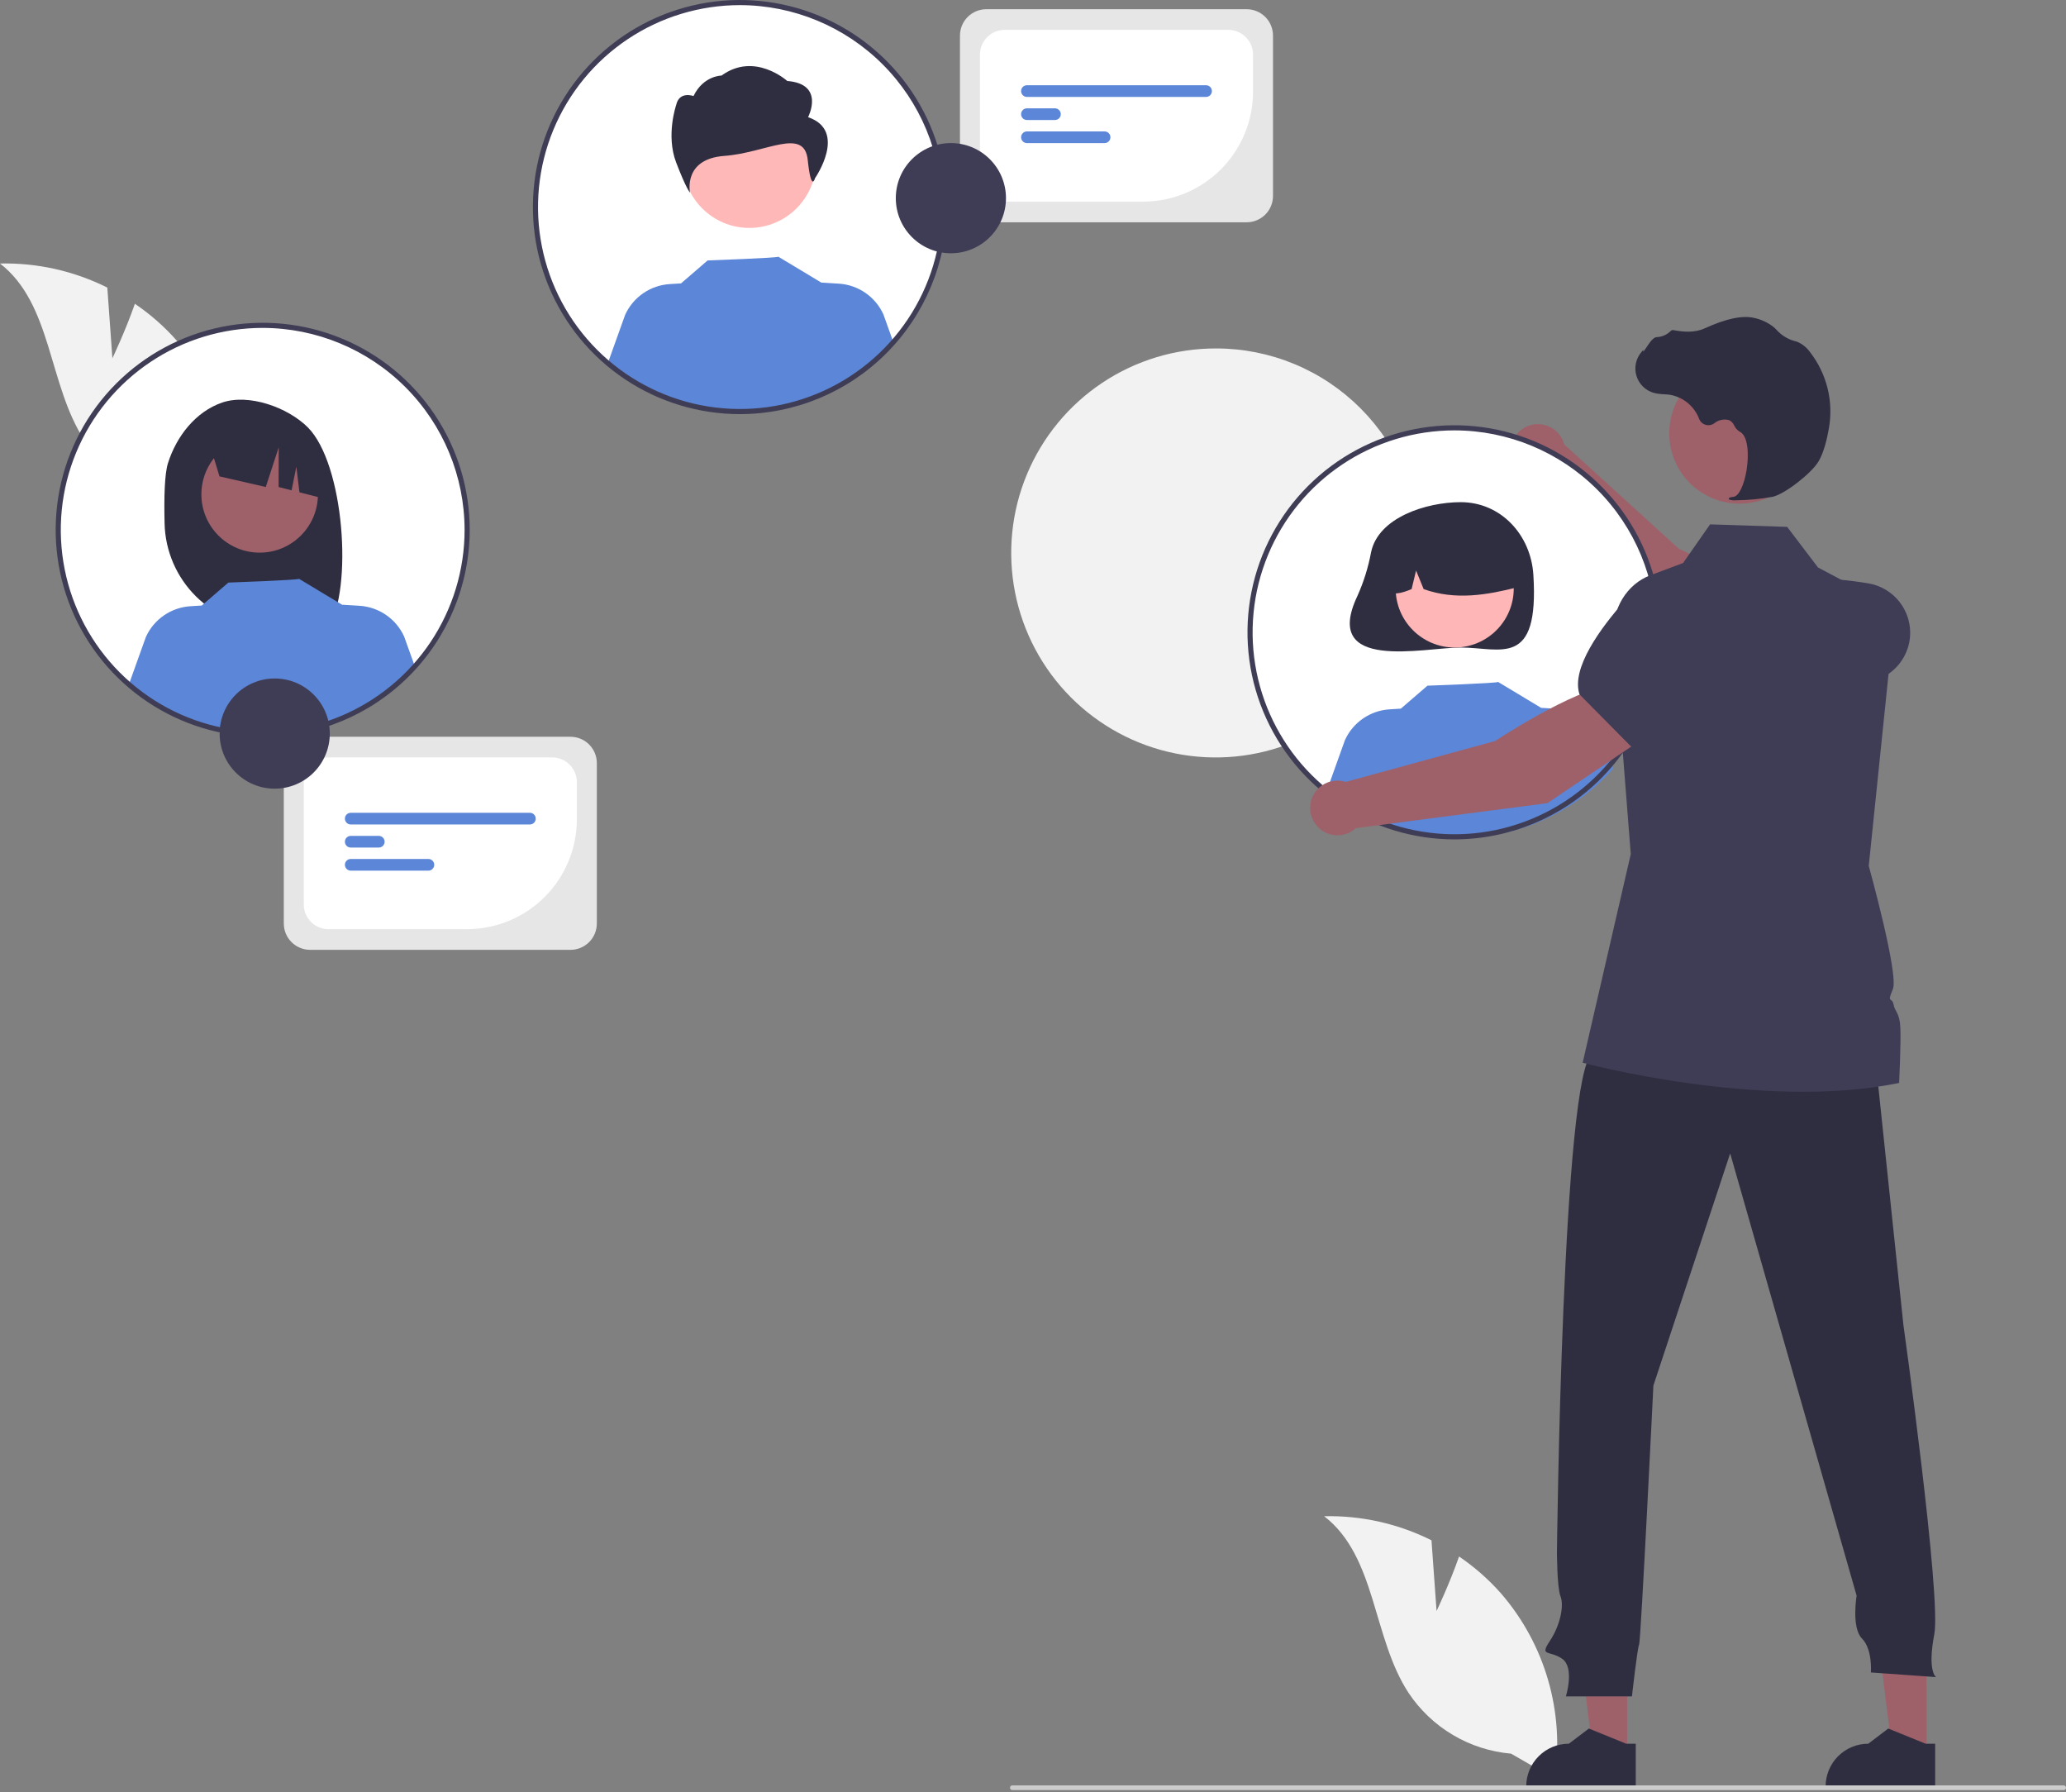
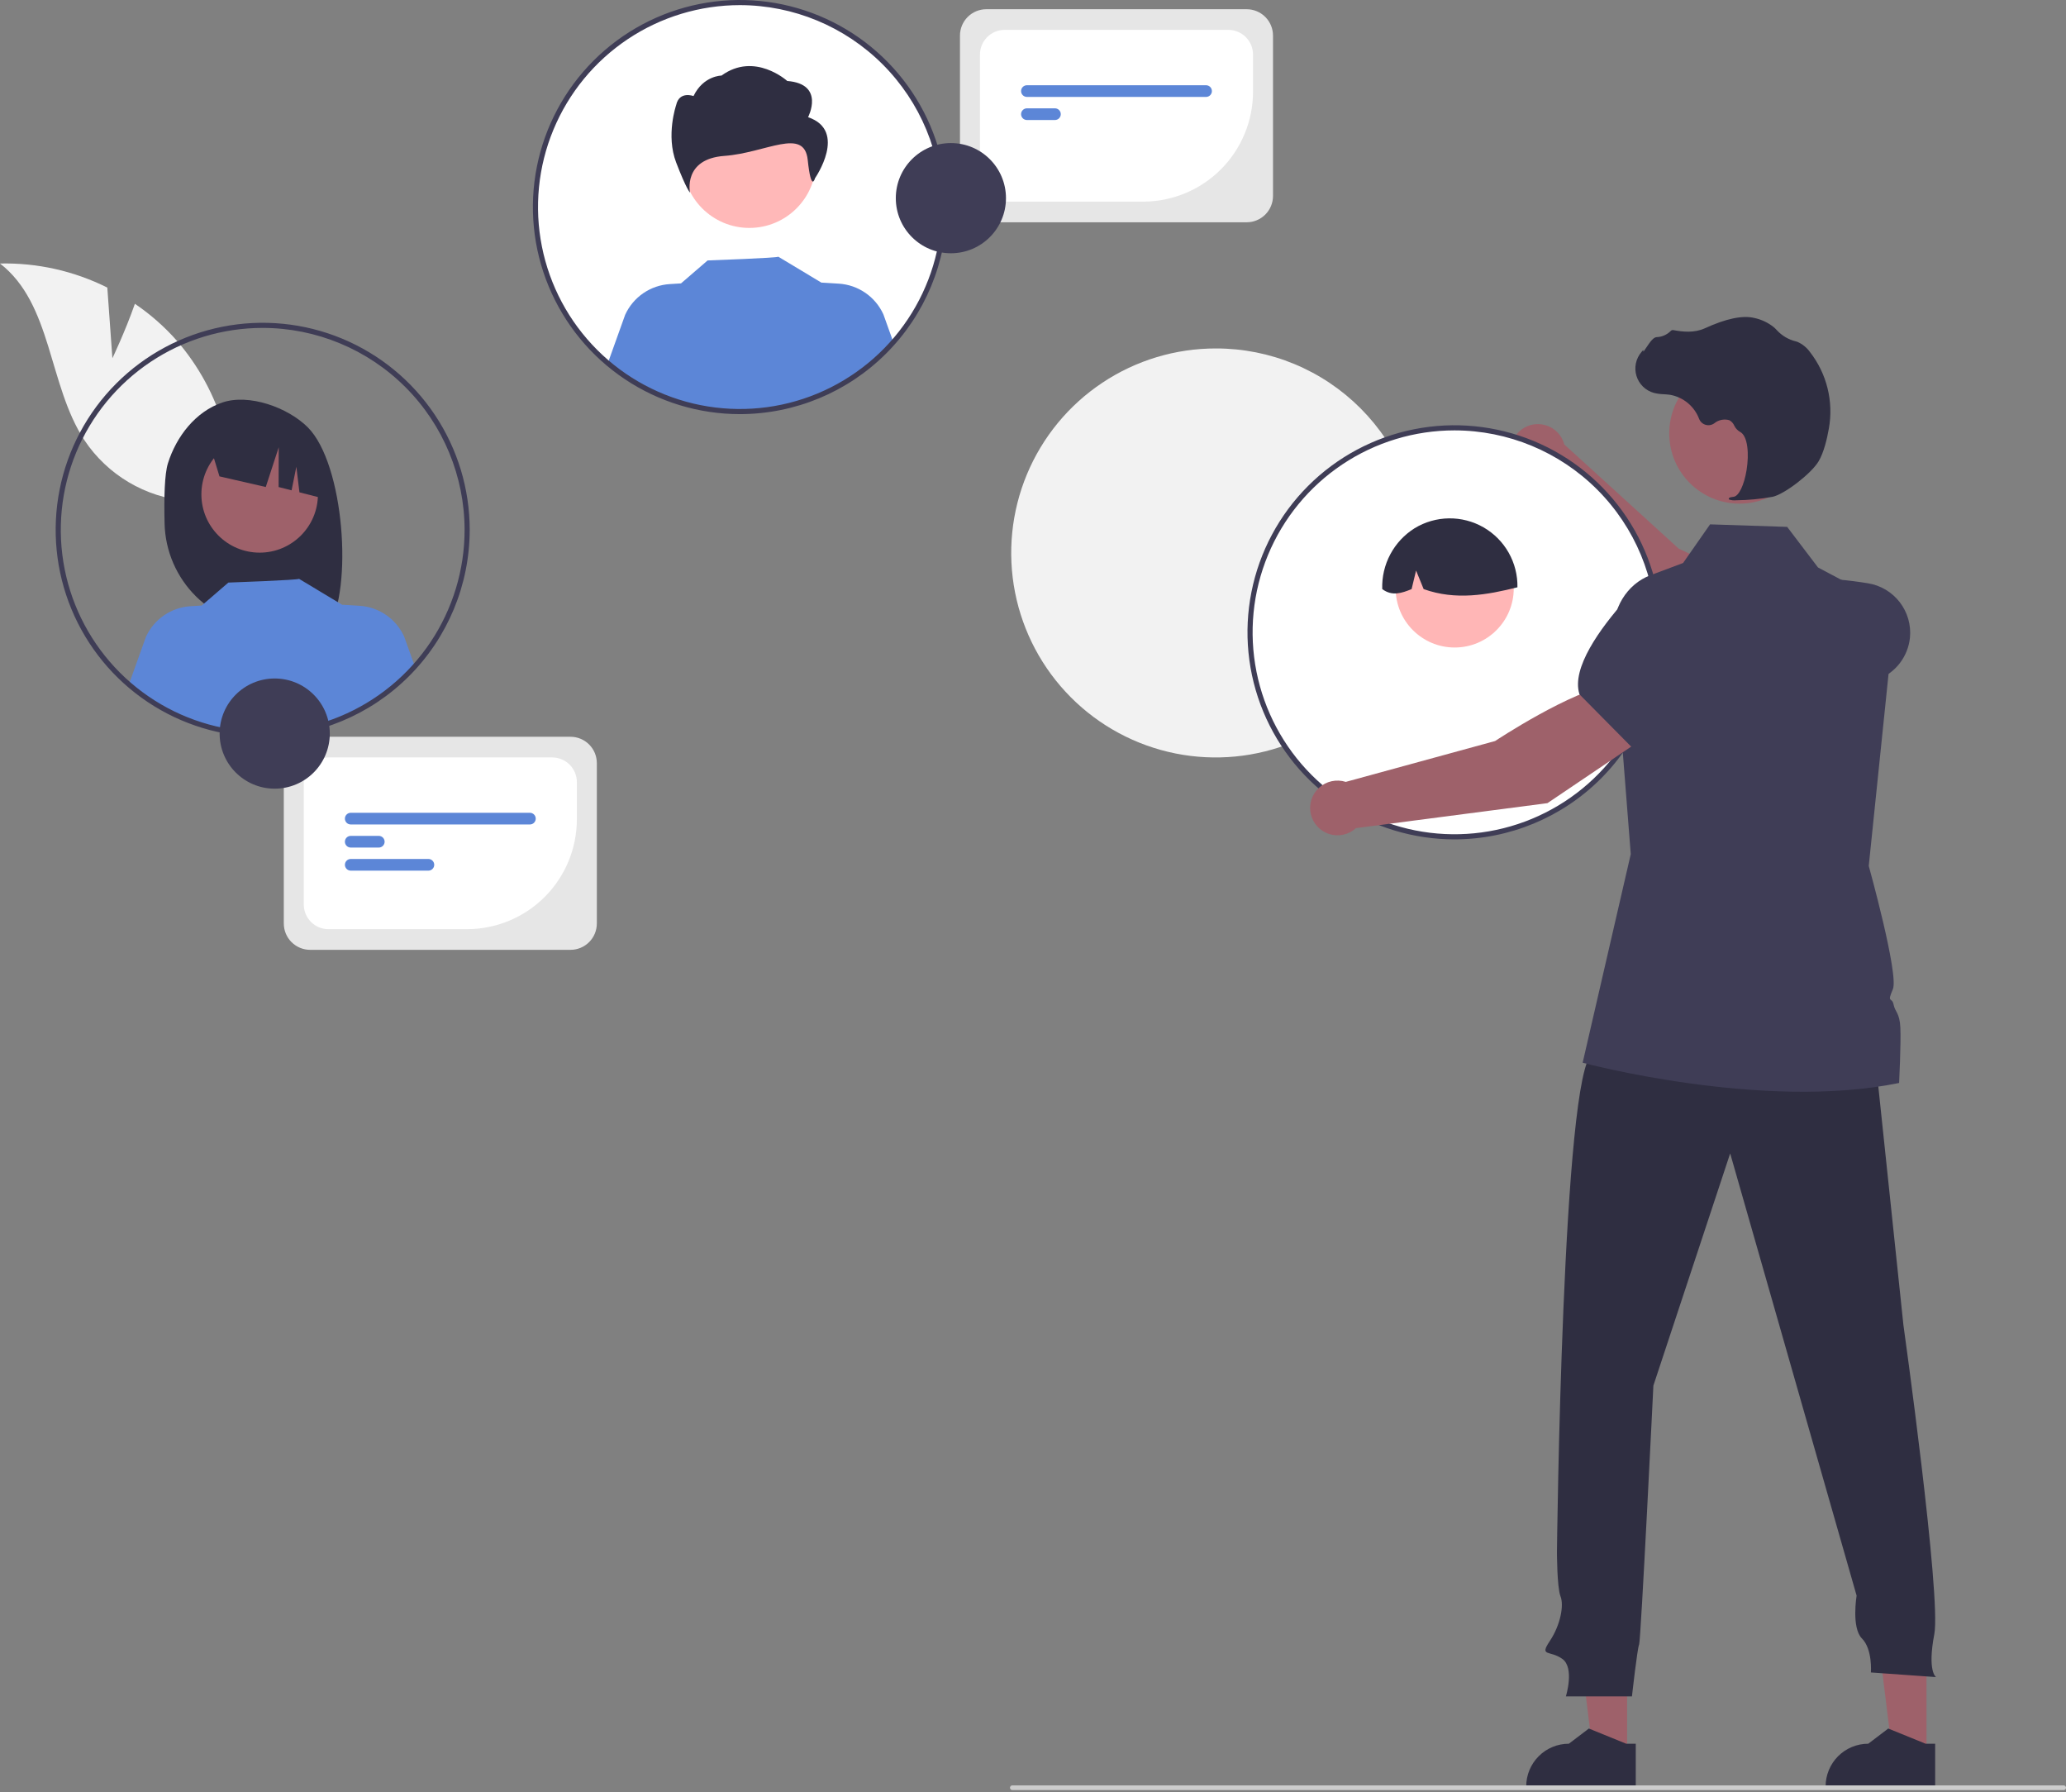
<svg xmlns="http://www.w3.org/2000/svg" width="460" height="399" viewBox="0 0 460 399" fill="none">
  <rect x="0" y="0" width="460" height="399" fill="#808080" stroke="none" />
  <g clip-path="url(#clip0_428_3770)">
    <path d="M316.196 123.173C316.18 132.176 313.494 140.973 308.479 148.451C303.463 155.928 296.343 161.75 288.019 165.181C279.694 168.612 270.539 169.497 261.712 167.725C252.884 165.953 244.78 161.603 238.425 155.225C232.07 148.847 227.748 140.728 226.008 131.894C224.267 123.06 225.184 113.909 228.645 105.596C232.105 97.284 237.952 90.185 245.448 85.196C252.943 80.207 261.749 77.552 270.753 77.568C276.735 77.564 282.66 78.741 288.186 81.033C293.712 83.325 298.731 86.687 302.954 90.924C307.177 95.162 310.52 100.193 312.793 105.727C315.065 111.261 316.222 117.19 316.196 123.173Z" fill="#F2F2F2" />
    <path d="M391.961 149.709L398.362 137.487C392.622 130.556 373.79 122.149 373.79 122.149L348.302 98.95C348.03 97.915 347.491 96.97 346.738 96.209C345.985 95.449 345.045 94.9 344.013 94.619C342.98 94.337 341.892 94.332 340.857 94.605C339.823 94.878 338.878 95.418 338.119 96.172C337.359 96.926 336.812 97.866 336.531 98.899C336.251 99.931 336.247 101.02 336.521 102.054C336.795 103.089 337.337 104.033 338.091 104.791C338.846 105.55 339.787 106.096 340.82 106.375L368.356 139.401L391.961 149.709Z" fill="#9E616A" />
    <path d="M388.859 148.866L397.897 151.744C404.47 153.837 411.552 153.679 418.025 151.296C419.983 150.567 421.698 149.305 422.977 147.652C424.255 146 425.046 144.023 425.259 141.944C425.53 139.125 424.72 136.308 422.993 134.063C421.266 131.818 418.751 130.313 415.957 129.851C407.481 128.459 396.56 127.772 392.664 132.408L392.624 132.455L388.859 148.866Z" fill="#3F3D56" />
    <path d="M323.85 186.283C348.992 186.283 369.373 165.901 369.373 140.759C369.373 115.617 348.992 95.235 323.85 95.235C298.708 95.235 278.326 115.617 278.326 140.759C278.326 165.901 298.708 186.283 323.85 186.283Z" fill="white" />
-     <path d="M305.27 122.953C304.645 126.31 303.621 129.58 302.218 132.693C294.188 149.681 317.057 144.144 325.23 144.144C334.165 144.144 342.715 148.843 341.409 127.964C340.851 119.046 334.165 111.785 325.23 111.785C317.597 111.785 306.866 115.178 305.27 122.953Z" fill="#2F2E41" />
    <path d="M323.892 144.14C331.153 144.14 337.039 138.253 337.039 130.992C337.039 123.731 331.153 117.845 323.892 117.845C316.63 117.845 310.744 123.731 310.744 130.992C310.744 138.253 316.63 144.14 323.892 144.14Z" fill="#FFB6B6" />
    <path d="M314.964 117.59C317.268 116.186 319.907 115.426 322.605 115.39C325.303 115.355 327.961 116.045 330.301 117.388C332.641 118.731 334.577 120.679 335.907 123.026C337.237 125.374 337.912 128.036 337.861 130.734C331.161 132.416 324.123 133.703 316.979 131.136L315.292 127.007L314.297 131.139C312.121 132.028 309.94 132.781 307.758 131.131C307.669 128.44 308.288 125.774 309.552 123.398C310.817 121.022 312.683 119.019 314.964 117.59Z" fill="#2F2E41" />
-     <path d="M359.247 171.029C351.36 180.003 340.261 185.516 328.345 186.377C316.429 187.238 304.652 183.379 295.557 175.632L299.461 164.737C300.344 162.802 301.736 161.143 303.489 159.939C305.243 158.735 307.291 158.031 309.414 157.903L311.898 157.75L317.821 152.642C317.821 152.642 333.781 152.072 333.544 151.799L343.211 157.614L343.203 157.574L347.003 157.806C349.127 157.934 351.175 158.638 352.928 159.842C354.681 161.046 356.074 162.705 356.956 164.64L359.247 171.029Z" fill="#5C86D7" />
-     <path d="M319.855 358.613L318.724 342.88C311.314 339.176 303.112 337.337 294.83 337.522C306.482 346.528 305.548 364.529 313.618 376.848C316.164 380.671 319.538 383.872 323.489 386.213C327.441 388.555 331.868 389.978 336.444 390.376L346.141 395.954C347.251 388.623 346.757 381.138 344.695 374.016C342.633 366.893 339.052 360.302 334.197 354.697C331.443 351.58 328.307 348.822 324.863 346.488C322.744 352.574 319.855 358.613 319.855 358.613Z" fill="#F2F2F2" />
    <path d="M25.025 79.75L23.894 64.017C16.484 60.313 8.282 58.474 0 58.659C11.652 67.665 10.718 85.665 18.788 97.984C21.334 101.807 24.708 105.008 28.659 107.35C32.611 109.692 37.038 111.114 41.614 111.512L51.311 117.091C52.421 109.76 51.927 102.275 49.865 95.152C47.803 88.03 44.222 81.439 39.367 75.834C36.613 72.717 33.477 69.959 30.033 67.625C27.914 73.71 25.025 79.75 25.025 79.75Z" fill="#F2F2F2" />
    <path d="M362.276 390.635L354.712 390.635L351.113 361.46H362.277L362.276 390.635Z" fill="#9E616A" />
    <path d="M364.206 397.967L339.816 397.966V397.658C339.817 395.14 340.817 392.726 342.597 390.945C344.377 389.165 346.792 388.165 349.309 388.165H349.31L353.765 384.785L362.077 388.165L364.206 388.166L364.206 397.967Z" fill="#2F2E41" />
    <path d="M428.939 390.635L421.376 390.635L417.777 361.46H428.941L428.939 390.635Z" fill="#9E616A" />
    <path d="M430.868 397.967L406.479 397.966V397.658C406.479 395.14 407.479 392.726 409.259 390.945C411.039 389.165 413.454 388.165 415.971 388.165H415.972L420.427 384.785L428.739 388.165L430.868 388.166L430.868 397.967Z" fill="#2F2E41" />
    <path d="M417.435 234.488L423.797 294.926C423.797 294.926 432.266 355.441 430.675 363.791C429.085 372.141 431.073 373.334 431.073 373.334L416.56 372.301C416.56 372.301 416.958 367.132 414.572 364.746C412.187 362.36 413.38 355.203 413.38 355.203L385.228 256.755L368.13 308.445C368.13 308.445 365.347 365.304 364.949 366.099C364.552 366.895 363.359 377.63 363.359 377.63H348.647C348.647 377.63 350.635 371.268 347.852 369.28C345.068 367.292 342.683 368.883 345.068 365.304C347.454 361.726 348.249 357.352 347.454 355.364C346.659 353.376 346.659 345.423 346.659 345.423C346.659 345.423 347.852 238.067 354.611 234.488C361.371 230.909 417.435 234.488 417.435 234.488Z" fill="#2F2E41" />
    <path d="M387.306 112.117C395.948 112.117 402.953 105.111 402.953 96.469C402.953 87.827 395.948 80.822 387.306 80.822C378.664 80.822 371.658 87.827 371.658 96.469C371.658 105.111 378.664 112.117 387.306 112.117Z" fill="#9E616A" />
    <path d="M422.843 241.075C392.539 247.333 352.381 236.574 352.381 236.574L363.094 190.137L359.285 141.54C358.82 135.597 362.205 130.026 367.471 128.052L374.742 125.329L380.752 116.725L397.919 117.288L404.781 126.321L410.197 129.194L421.938 135.421L421.99 135.447V135.473L418.305 171.213L416.083 192.762C416.083 192.762 422.832 216.999 421.447 220.213C420.062 223.422 421.267 221.872 421.602 223.588C421.938 225.304 422.967 225.412 423.122 228.792C423.282 232.166 422.843 241.075 422.843 241.075Z" fill="#3F3D56" />
    <path d="M459.476 398.487H225.396C225.257 398.487 225.124 398.431 225.026 398.333C224.928 398.235 224.873 398.102 224.873 397.963C224.873 397.824 224.928 397.691 225.026 397.593C225.124 397.494 225.257 397.439 225.396 397.438H459.476C459.615 397.438 459.749 397.494 459.847 397.592C459.945 397.69 460 397.824 460 397.963C460 398.102 459.945 398.235 459.847 398.333C459.749 398.432 459.615 398.487 459.476 398.487Z" fill="#CCCCCC" />
    <path d="M386.546 111.365C389.29 111.337 392.027 111.075 394.727 110.581C397.4 109.965 403.297 105.405 404.904 102.711C406.098 100.71 406.814 97.614 407.206 95.369C407.734 92.399 407.632 89.351 406.907 86.422C406.182 83.494 404.85 80.75 402.997 78.369C402.283 77.371 401.313 76.585 400.188 76.094C400.089 76.058 399.987 76.027 399.884 76C398.254 75.616 396.777 74.754 395.641 73.524C395.42 73.275 395.182 73.042 394.928 72.827C393.654 71.807 392.156 71.103 390.558 70.772C387.975 70.152 384.281 70.929 379.578 73.084C377.215 74.167 374.593 73.865 372.571 73.481C372.458 73.462 372.342 73.473 372.234 73.513C372.127 73.553 372.031 73.62 371.958 73.709C371.123 74.534 370.007 75.012 368.835 75.048C368.117 75.098 367.389 76.112 366.511 77.433C366.312 77.733 366.08 78.083 365.911 78.296L365.877 77.895L365.483 78.354C364.862 79.075 364.434 79.941 364.238 80.871C364.042 81.802 364.085 82.767 364.363 83.677C364.64 84.586 365.143 85.411 365.825 86.074C366.507 86.736 367.346 87.216 368.263 87.467C368.991 87.641 369.734 87.74 370.482 87.762C370.936 87.791 371.404 87.821 371.855 87.888C373.301 88.145 374.656 88.773 375.788 89.711C376.919 90.648 377.788 91.863 378.309 93.237C378.432 93.554 378.627 93.839 378.878 94.069C379.128 94.3 379.429 94.469 379.755 94.565C380.082 94.661 380.426 94.681 380.762 94.622C381.097 94.564 381.415 94.429 381.69 94.229C382.148 93.853 382.689 93.594 383.269 93.472C383.849 93.351 384.449 93.372 385.019 93.533C385.514 93.792 385.906 94.214 386.127 94.727C386.395 95.298 386.827 95.777 387.368 96.102C389.213 96.993 389.446 101.149 388.882 104.632C388.338 107.99 387.154 110.44 386.003 110.589C385.118 110.704 385.018 110.77 384.957 110.929L384.904 111.071L385.007 111.2C385.502 111.365 386.027 111.421 386.546 111.365Z" fill="#2F2E41" />
    <path d="M323.85 186.853C314.733 186.853 305.821 184.149 298.241 179.084C290.661 174.02 284.753 166.821 281.265 158.398C277.776 149.976 276.863 140.708 278.642 131.766C280.42 122.825 284.81 114.612 291.256 108.166C297.703 101.719 305.916 97.329 314.857 95.551C323.799 93.772 333.066 94.685 341.489 98.174C349.912 101.662 357.11 107.57 362.175 115.151C367.24 122.731 369.943 131.642 369.943 140.759C369.93 152.979 365.069 164.696 356.428 173.337C347.786 181.978 336.07 186.839 323.85 186.853ZM323.85 95.806C314.959 95.806 306.268 98.442 298.875 103.382C291.482 108.321 285.721 115.342 282.318 123.556C278.916 131.77 278.026 140.809 279.76 149.529C281.495 158.249 285.776 166.259 292.063 172.546C298.35 178.832 306.36 183.114 315.08 184.848C323.8 186.583 332.838 185.693 341.053 182.29C349.267 178.888 356.287 173.126 361.227 165.734C366.166 158.341 368.803 149.65 368.803 140.759C368.789 128.841 364.049 117.414 355.621 108.987C347.194 100.56 335.768 95.819 323.85 95.806Z" fill="#3F3D56" />
    <path d="M164.744 91.618C189.886 91.618 210.268 71.236 210.268 46.094C210.268 20.952 189.886 0.57 164.744 0.57C139.602 0.57 119.221 20.952 119.221 46.094C119.221 71.236 139.602 91.618 164.744 91.618Z" fill="white" />
    <path d="M166.85 50.738C175.049 50.738 181.695 44.092 181.695 35.893C181.695 27.695 175.049 21.049 166.85 21.049C158.652 21.049 152.006 27.695 152.006 35.893C152.006 44.092 158.652 50.738 166.85 50.738Z" fill="#FFB8B8" />
    <path d="M179.92 26.086C179.92 26.086 183.785 18.698 175.282 18.026C175.282 18.026 168.033 11.45 160.645 16.824C160.645 16.824 156.615 16.824 154.411 21.384C154.411 21.384 151.241 20.182 150.545 23.4C150.545 23.4 148.225 30.117 150.545 36.162C152.864 42.207 153.634 42.879 153.634 42.879C153.634 42.879 152.007 35.377 161.284 34.705C170.561 34.034 179.071 28.222 179.844 35.611C180.618 42.999 181.467 39.662 181.467 39.662C181.467 39.662 188.81 29.109 179.92 26.086Z" fill="#2F2E41" />
    <path d="M198.98 76.364C191.093 85.338 179.993 90.851 168.077 91.712C156.161 92.573 144.384 88.714 135.289 80.967L139.194 70.072C140.076 68.137 141.469 66.478 143.222 65.274C144.975 64.07 147.023 63.366 149.146 63.238L151.63 63.085L157.553 57.977C157.553 57.977 173.513 57.407 173.276 57.134L182.944 62.949L182.936 62.908L186.736 63.141C188.859 63.269 190.907 63.973 192.66 65.177C194.414 66.381 195.806 68.04 196.688 69.975L198.98 76.364Z" fill="#5C86D7" />
    <path d="M164.744 92.188C155.628 92.188 146.716 89.484 139.136 84.419C131.556 79.355 125.648 72.156 122.159 63.733C118.67 55.311 117.758 46.043 119.536 37.101C121.315 28.16 125.705 19.947 132.151 13.501C138.597 7.054 146.81 2.664 155.752 0.886C164.693 -0.893 173.961 0.02 182.384 3.509C190.806 6.997 198.005 12.905 203.07 20.485C208.135 28.066 210.838 36.977 210.838 46.094C210.824 58.314 205.963 70.031 197.322 78.672C188.681 87.313 176.965 92.174 164.744 92.188ZM164.744 1.141C155.853 1.141 147.162 3.777 139.77 8.717C132.377 13.656 126.615 20.677 123.213 28.891C119.81 37.105 118.92 46.144 120.655 54.864C122.389 63.584 126.671 71.594 132.957 77.881C139.244 84.167 147.254 88.449 155.974 90.183C164.694 91.918 173.733 91.028 181.947 87.625C190.161 84.223 197.182 78.461 202.121 71.069C207.061 63.676 209.697 54.985 209.697 46.094C209.684 34.176 204.943 22.749 196.516 14.322C188.089 5.895 176.662 1.154 164.744 1.141Z" fill="#3F3D56" />
-     <path d="M58.488 163.472C83.63 163.472 104.012 143.09 104.012 117.948C104.012 92.806 83.63 72.424 58.488 72.424C33.346 72.424 12.965 92.806 12.965 117.948C12.965 143.09 33.346 163.472 58.488 163.472Z" fill="white" />
    <path d="M37.388 103.139C39.271 97.14 43.551 91.638 49.471 89.61C55.392 87.582 64.06 90.671 68.511 95.107C76.652 103.221 78.639 131.095 73.046 139.903C71.933 139.844 68.094 139.801 66.968 139.758L65.375 134.449V139.706C63.581 139.651 61.773 139.612 59.952 139.591C53.843 139.515 48.001 137.074 43.655 132.781C39.309 128.487 36.797 122.676 36.646 116.569C36.501 110.726 36.647 105.503 37.388 103.139Z" fill="#2F2E41" />
    <path d="M57.814 123.022C64.979 123.022 70.788 117.213 70.788 110.048C70.788 102.882 64.979 97.074 57.814 97.074C50.648 97.074 44.84 102.882 44.84 110.048C44.84 117.213 50.648 123.022 57.814 123.022Z" fill="#9E616A" />
    <path d="M46.617 98.654L61.555 91.174C64.609 92.55 67.24 94.718 69.173 97.454C71.107 100.189 72.274 103.392 72.552 106.73L72.925 111.19L66.669 109.597L65.984 103.895L64.922 109.153L62.035 108.418L62.062 99.564L59.174 108.412L48.863 106.043L46.617 98.654Z" fill="#2F2E41" />
    <path d="M92.27 148.074C84.384 157.048 73.284 162.56 61.368 163.421C49.452 164.283 37.675 160.423 28.58 152.677L32.485 141.781C33.367 139.846 34.76 138.188 36.513 136.984C38.266 135.78 40.314 135.076 42.437 134.947L44.921 134.795L50.844 129.686C50.844 129.686 66.804 129.116 66.567 128.843L76.235 134.658L76.227 134.618L80.027 134.851C82.15 134.979 84.198 135.683 85.951 136.887C87.705 138.091 89.097 139.749 89.979 141.685L92.27 148.074Z" fill="#5C86D7" />
    <path d="M58.488 164.042C49.372 164.042 40.46 161.339 32.88 156.274C25.3 151.209 19.392 144.01 15.903 135.588C12.415 127.165 11.502 117.897 13.28 108.956C15.059 100.015 19.449 91.801 25.895 85.355C32.341 78.909 40.555 74.519 49.496 72.74C58.437 70.962 67.705 71.874 76.128 75.363C84.55 78.852 91.749 84.76 96.814 92.34C101.879 99.92 104.582 108.832 104.582 117.948C104.568 130.169 99.707 141.885 91.066 150.526C82.425 159.167 70.709 164.028 58.488 164.042ZM58.488 72.995C49.597 72.995 40.906 75.632 33.514 80.571C26.121 85.511 20.359 92.531 16.957 100.745C13.555 108.96 12.664 117.998 14.399 126.718C16.133 135.438 20.415 143.448 26.702 149.735C32.988 156.022 40.998 160.303 49.718 162.038C58.438 163.772 67.477 162.882 75.691 159.48C83.905 156.077 90.926 150.316 95.866 142.923C100.805 135.53 103.442 126.839 103.442 117.948C103.428 106.03 98.688 94.604 90.26 86.177C81.833 77.749 70.406 73.009 58.488 72.995V72.995Z" fill="#3F3D56" />
    <path d="M365.894 164.376L359.002 152.424C350.074 153.558 332.887 164.957 332.887 164.957L299.644 174.053C298.624 173.728 297.537 173.677 296.492 173.905C295.446 174.134 294.48 174.634 293.689 175.355C292.898 176.075 292.311 176.992 291.987 178.012C291.663 179.032 291.613 180.119 291.843 181.164C292.073 182.209 292.574 183.175 293.296 183.965C294.017 184.755 294.935 185.341 295.955 185.664C296.975 185.986 298.062 186.035 299.107 185.804C300.152 185.573 301.117 185.071 301.907 184.348L344.544 178.786L365.894 164.376Z" fill="#9E616A" />
    <path d="M363.521 166.543L378.951 153.619L381.196 143.216C381.629 141.172 381.482 139.048 380.771 137.083C380.06 135.118 378.814 133.391 377.174 132.098C374.938 130.359 372.125 129.534 369.305 129.79C366.484 130.045 363.866 131.363 361.979 133.475C356.263 139.886 349.833 148.74 351.661 154.514L351.679 154.573L363.521 166.543Z" fill="#3F3D56" />
-     <path d="M127.027 211.44H69.05C67.496 211.438 66.007 210.82 64.908 209.722C63.809 208.623 63.191 207.133 63.19 205.58V169.871C63.191 168.318 63.809 166.828 64.908 165.729C66.007 164.631 67.496 164.013 69.05 164.011H127.027C128.581 164.012 130.07 164.631 131.169 165.729C132.268 166.828 132.886 168.318 132.887 169.871V205.58C132.886 207.133 132.268 208.623 131.169 209.722C130.07 210.82 128.581 211.438 127.027 211.44Z" fill="#E6E6E6" />
+     <path d="M127.027 211.44H69.05C67.496 211.438 66.007 210.82 64.908 209.722C63.809 208.623 63.191 207.133 63.19 205.58V169.871C63.191 168.318 63.809 166.828 64.908 165.729C66.007 164.631 67.496 164.013 69.05 164.011H127.027C128.581 164.012 130.07 164.631 131.169 165.729C132.268 166.828 132.886 168.318 132.887 169.871V205.58C132.886 207.133 132.268 208.623 131.169 209.722C130.07 210.82 128.581 211.438 127.027 211.44" fill="#E6E6E6" />
    <path d="M103.992 206.84H73.126C71.67 206.839 70.275 206.26 69.246 205.231C68.217 204.202 67.638 202.807 67.637 201.352V174.098C67.638 172.643 68.217 171.248 69.246 170.219C70.275 169.19 71.67 168.611 73.126 168.61H122.952C124.407 168.611 125.802 169.19 126.831 170.219C127.86 171.248 128.439 172.643 128.44 174.098V182.392C128.433 188.874 125.855 195.088 121.271 199.672C116.688 204.255 110.474 206.833 103.992 206.84Z" fill="white" />
    <path d="M117.981 183.533H78.096C77.751 183.533 77.42 183.396 77.176 183.152C76.932 182.908 76.795 182.577 76.795 182.232C76.795 181.887 76.932 181.557 77.176 181.313C77.42 181.069 77.751 180.932 78.096 180.932H117.981C118.326 180.932 118.657 181.069 118.901 181.313C119.145 181.557 119.282 181.887 119.282 182.232C119.282 182.577 119.145 182.908 118.901 183.152C118.657 183.396 118.326 183.533 117.981 183.533Z" fill="#5C86D7" />
    <path d="M84.335 188.673H78.096C77.751 188.673 77.42 188.536 77.176 188.292C76.932 188.049 76.795 187.718 76.795 187.373C76.795 187.028 76.932 186.697 77.176 186.453C77.42 186.209 77.751 186.072 78.096 186.072H84.335C84.68 186.072 85.011 186.209 85.255 186.453C85.499 186.697 85.636 187.028 85.636 187.373C85.636 187.718 85.499 188.049 85.255 188.292C85.011 188.536 84.68 188.673 84.335 188.673Z" fill="#5C86D7" />
    <path d="M95.384 193.813H78.095C77.751 193.812 77.42 193.675 77.177 193.431C76.934 193.187 76.797 192.857 76.797 192.512C76.797 192.168 76.934 191.837 77.177 191.593C77.42 191.35 77.751 191.212 78.095 191.211H95.384C95.729 191.212 96.059 191.35 96.302 191.593C96.546 191.837 96.682 192.168 96.682 192.512C96.682 192.857 96.546 193.187 96.302 193.431C96.059 193.675 95.729 193.812 95.384 193.813Z" fill="#5C86D7" />
    <path d="M61.165 175.564C67.938 175.564 73.429 170.073 73.429 163.3C73.429 156.526 67.938 151.035 61.165 151.035C54.391 151.035 48.9 156.526 48.9 163.3C48.9 170.073 54.391 175.564 61.165 175.564Z" fill="#3F3D56" />
    <path d="M277.578 49.483H219.601C218.047 49.481 216.557 48.863 215.459 47.764C214.36 46.666 213.742 45.176 213.74 43.622V7.914C213.742 6.36 214.36 4.87 215.459 3.772C216.557 2.673 218.047 2.055 219.601 2.053H277.578C279.131 2.055 280.621 2.673 281.72 3.772C282.818 4.87 283.436 6.36 283.438 7.914V43.622C283.436 45.176 282.818 46.666 281.72 47.764C280.621 48.863 279.131 49.481 277.578 49.483Z" fill="#E6E6E6" />
    <path d="M254.543 44.883H223.676C222.221 44.881 220.826 44.303 219.797 43.273C218.768 42.245 218.189 40.849 218.188 39.394V12.141C218.189 10.686 218.768 9.291 219.797 8.262C220.826 7.233 222.221 6.654 223.676 6.652H273.503C274.958 6.654 276.353 7.233 277.382 8.262C278.411 9.291 278.99 10.686 278.991 12.141V20.435C278.984 26.916 276.406 33.131 271.822 37.714C267.239 42.297 261.025 44.876 254.543 44.883Z" fill="white" />
    <path d="M268.532 21.576H228.646C228.302 21.576 227.971 21.439 227.727 21.195C227.483 20.951 227.346 20.62 227.346 20.275C227.346 19.93 227.483 19.599 227.727 19.355C227.971 19.111 228.302 18.974 228.646 18.974H268.532C268.877 18.974 269.207 19.111 269.451 19.355C269.695 19.599 269.832 19.93 269.832 20.275C269.832 20.62 269.695 20.951 269.451 21.195C269.207 21.439 268.877 21.576 268.532 21.576Z" fill="#5C86D7" />
    <path d="M234.886 26.716H228.647C228.302 26.716 227.971 26.579 227.727 26.335C227.483 26.091 227.346 25.76 227.346 25.415C227.346 25.07 227.483 24.739 227.727 24.495C227.971 24.251 228.302 24.114 228.647 24.114H234.886C235.231 24.114 235.562 24.251 235.805 24.495C236.049 24.739 236.186 25.07 236.186 25.415C236.186 25.76 236.049 26.091 235.805 26.335C235.562 26.579 235.231 26.716 234.886 26.716Z" fill="#5C86D7" />
-     <path d="M245.937 31.856H228.648C228.303 31.855 227.973 31.718 227.73 31.474C227.486 31.23 227.35 30.9 227.35 30.555C227.35 30.211 227.486 29.88 227.73 29.636C227.973 29.392 228.303 29.255 228.648 29.254H245.937C246.282 29.254 246.613 29.391 246.857 29.635C247.101 29.879 247.238 30.21 247.238 30.555C247.238 30.9 247.101 31.231 246.857 31.475C246.613 31.719 246.282 31.856 245.937 31.856Z" fill="#5C86D7" />
    <path d="M211.718 56.377C218.491 56.377 223.982 50.886 223.982 44.112C223.982 37.339 218.491 31.848 211.718 31.848C204.944 31.848 199.453 37.339 199.453 44.112C199.453 50.886 204.944 56.377 211.718 56.377Z" fill="#3F3D56" />
  </g>
  <defs>
    <clipPath id="clip0_428_3770">
      <rect width="460" height="398.487" fill="white" />
    </clipPath>
  </defs>
</svg>